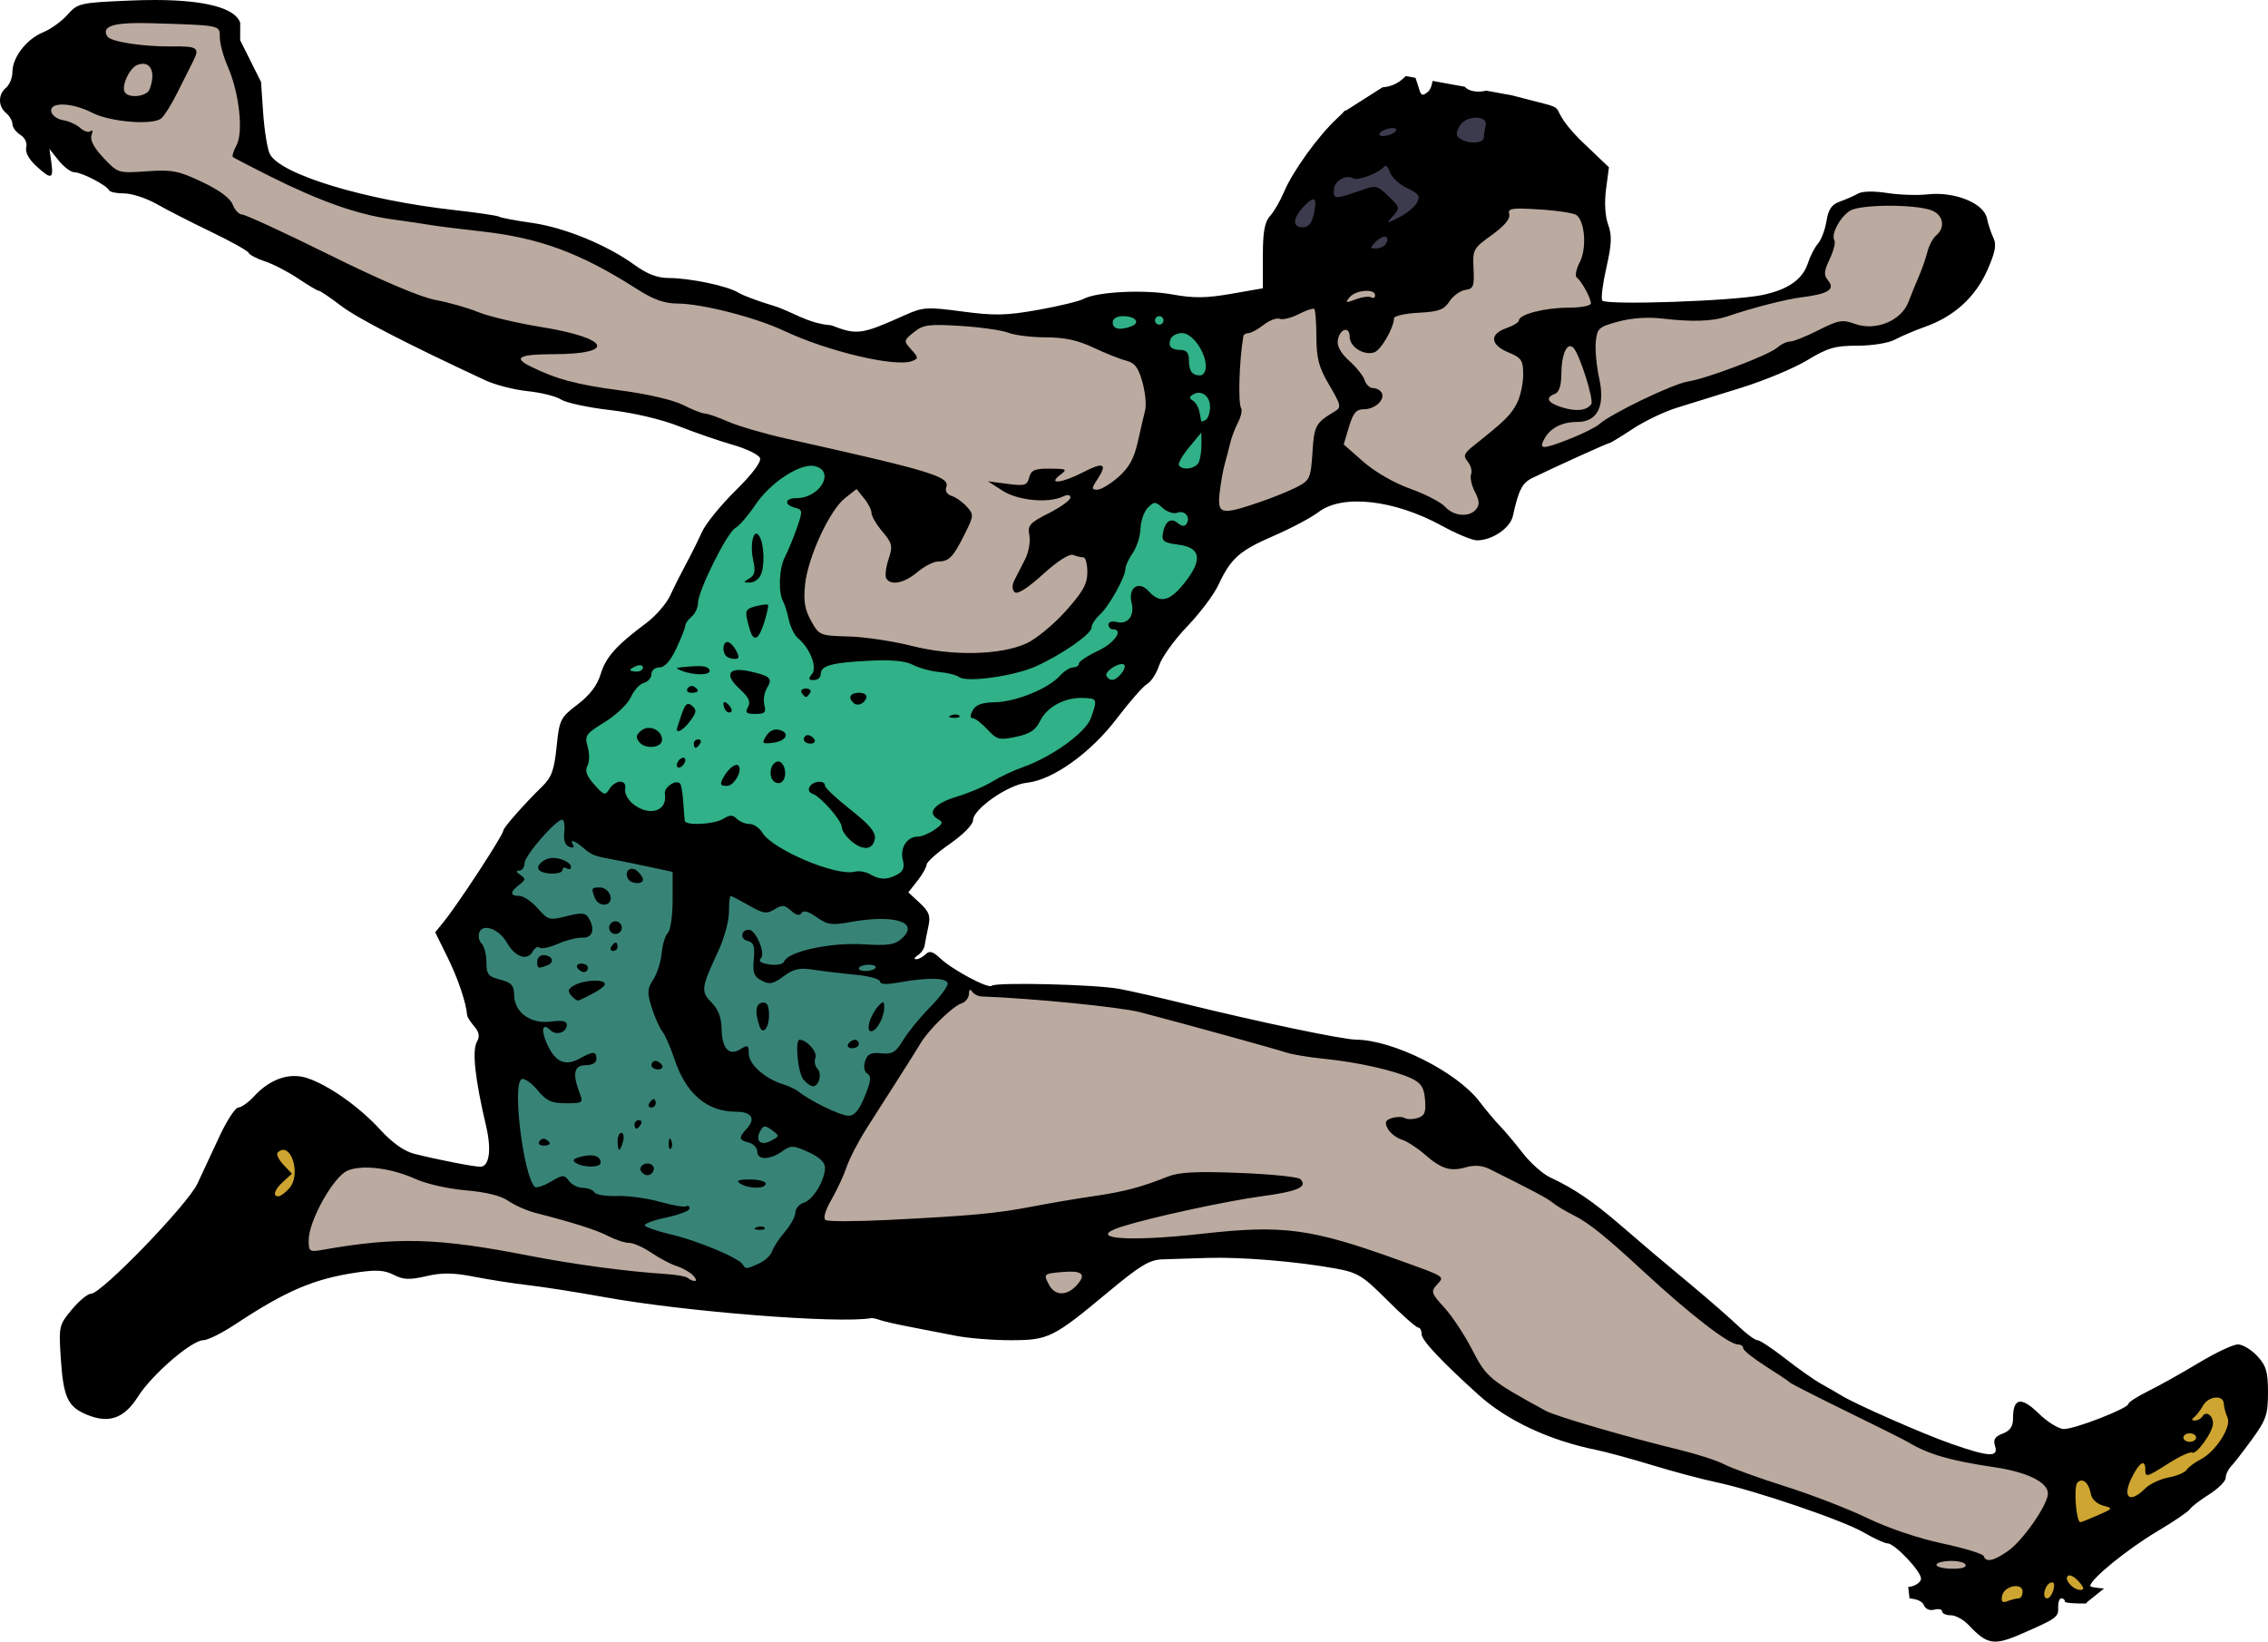
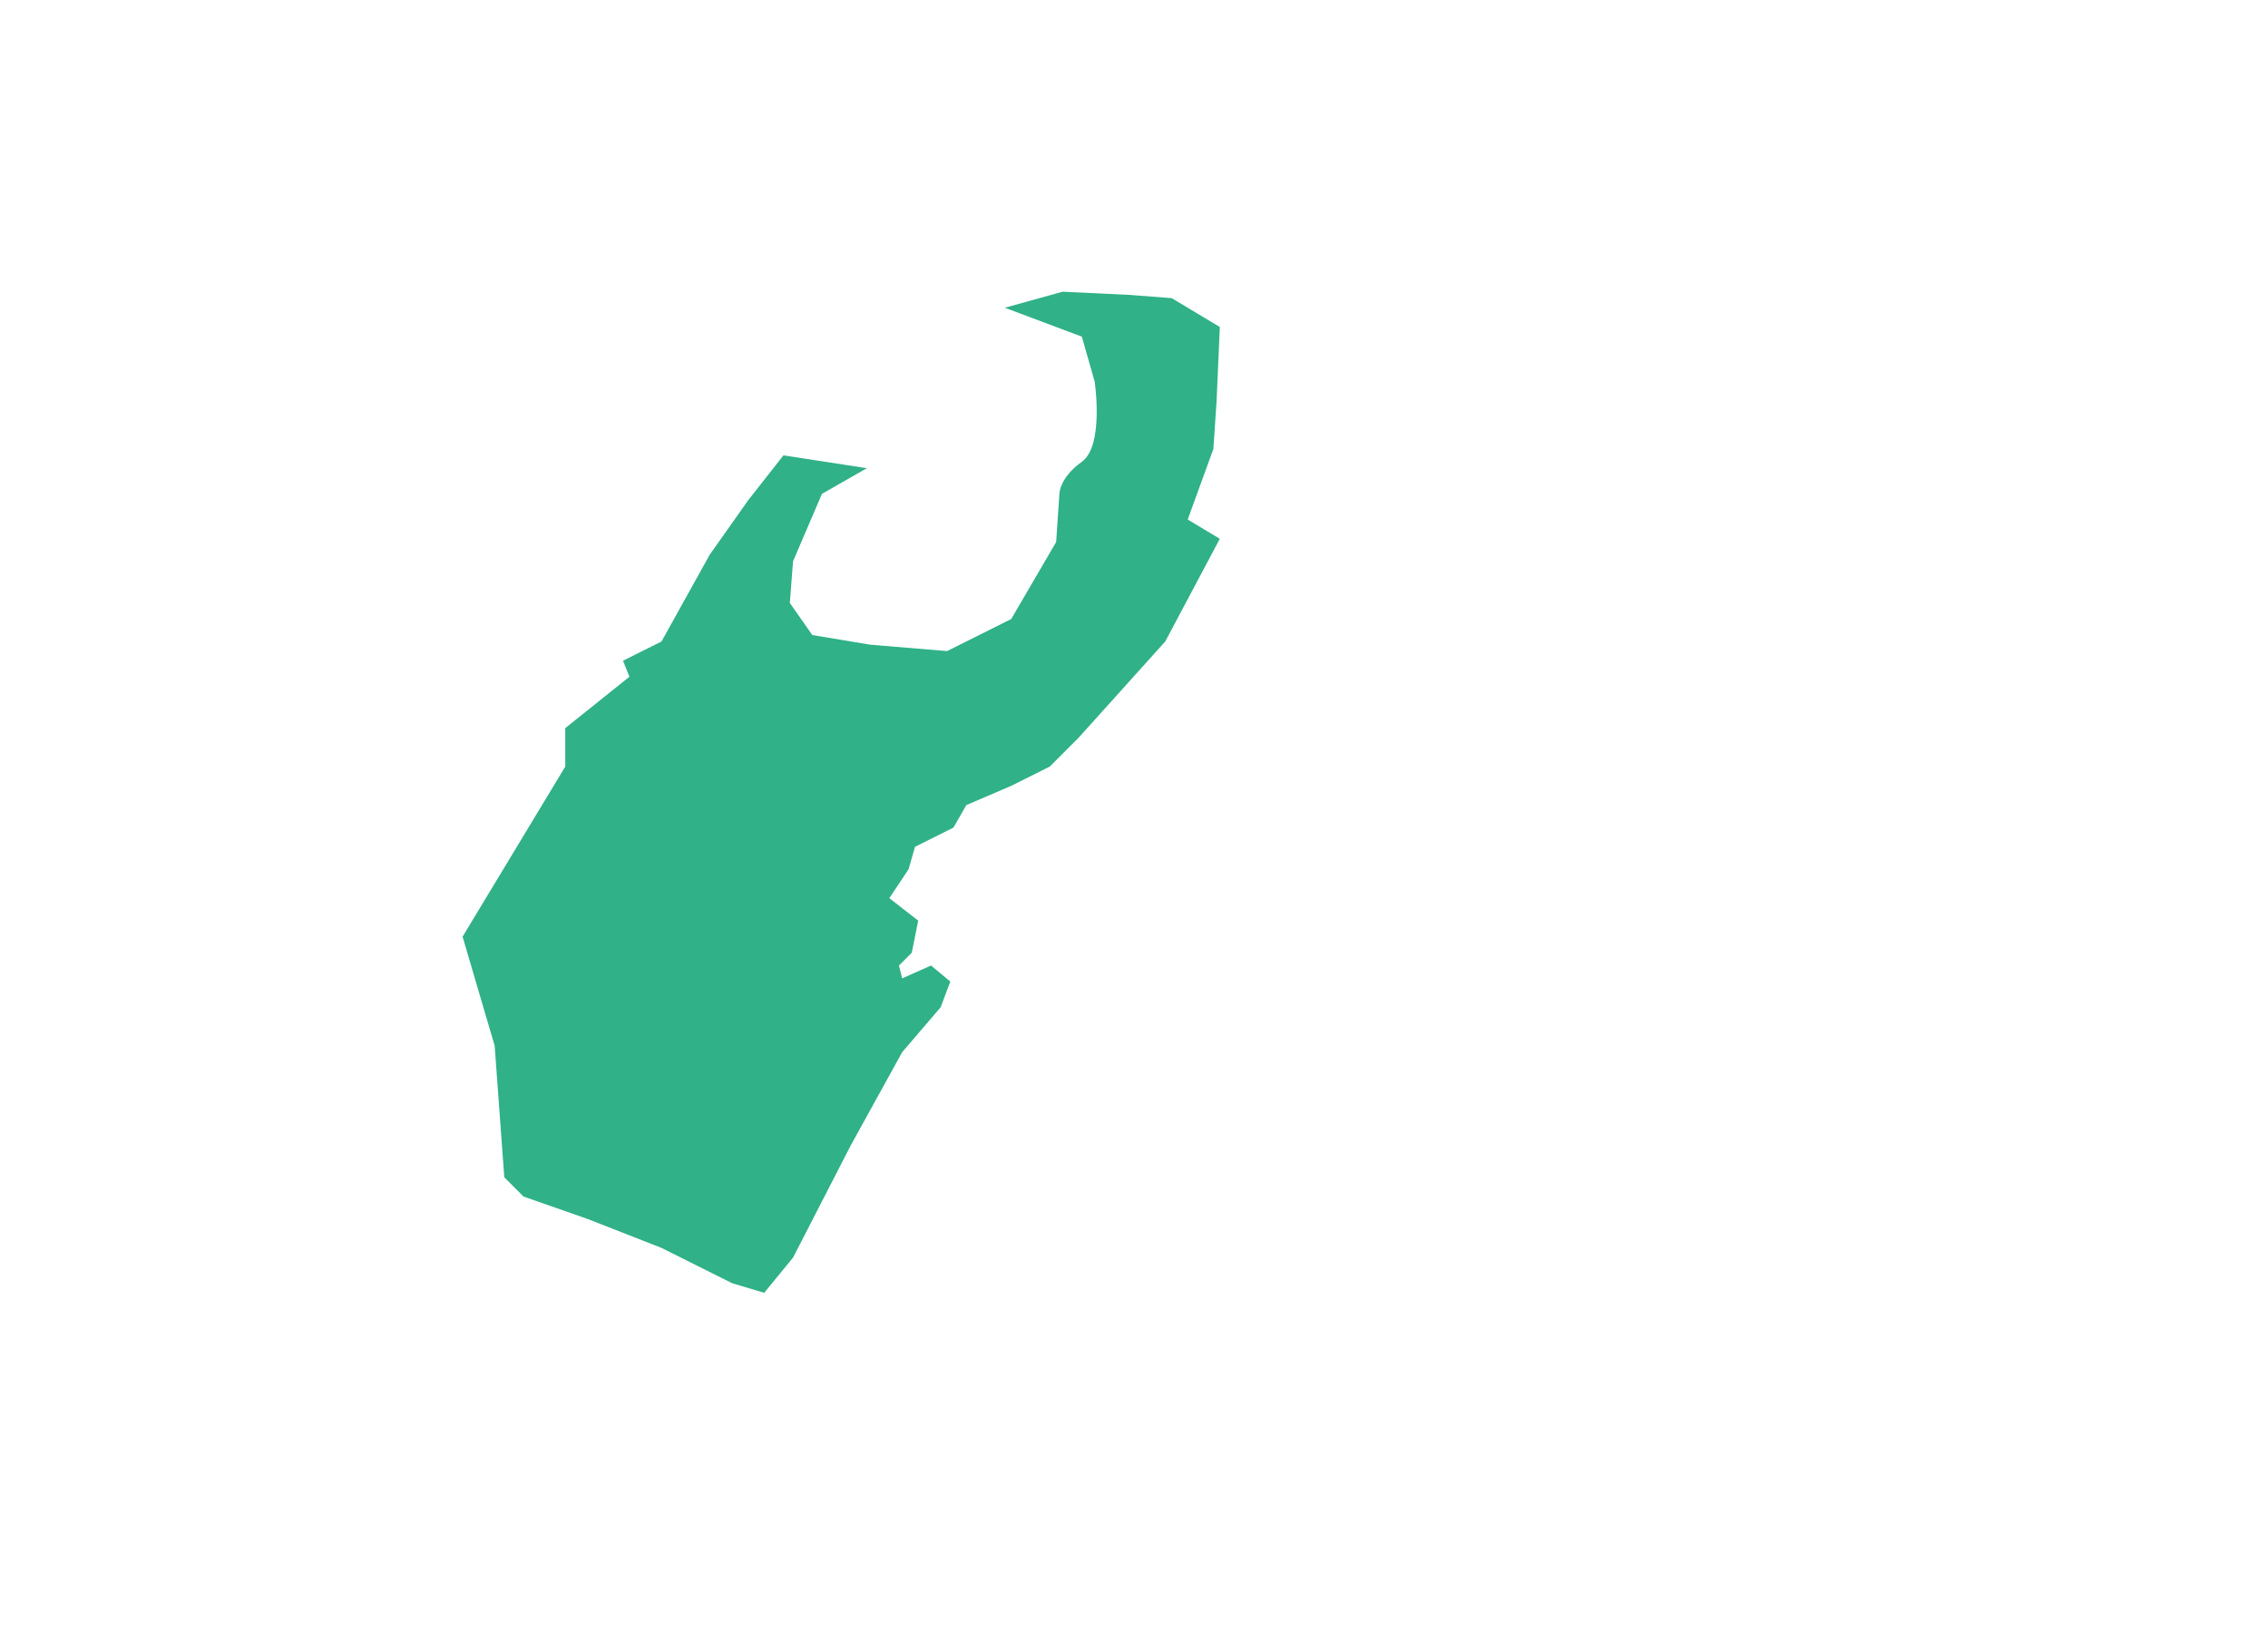
<svg xmlns="http://www.w3.org/2000/svg" xmlns:ns1="http://www.inkscape.org/namespaces/inkscape" xmlns:ns2="http://sodipodi.sourceforge.net/DTD/sodipodi-0.dtd" width="141.801mm" height="102.643mm" viewBox="0 0 141.801 102.643" version="1.1" id="svg5" xml:space="preserve" ns1:version="1.2.2 (b0a8486, 2022-12-01)" ns2:docname="manjumping1917.svg">
  <ns2:namedview id="namedview7" pagecolor="#ffffff" bordercolor="#000000" borderopacity="0.25" ns1:showpageshadow="2" ns1:pageopacity="0.0" ns1:pagecheckerboard="0" ns1:deskcolor="#d1d1d1" ns1:document-units="mm" showgrid="false" ns1:zoom="1.3188544" ns1:cx="263.10714" ns1:cy="294.57384" ns1:window-width="1390" ns1:window-height="1099" ns1:window-x="203" ns1:window-y="25" ns1:window-maximized="0" ns1:current-layer="layer1" />
  <defs id="defs2" />
  <g ns1:label="Layer 1" ns1:groupmode="layer" id="layer1" transform="translate(-12.206,-159.909)">
    <g id="g14134">
-       <path style="fill:#bbaa9f;fill-opacity:1;stroke-width:0.423;stroke-linecap:round;stroke-linejoin:round" d="m 21.466,160.292 -4.414,0.602 -3.009,5.417 1.003,1.404 1.806,1.605 2.006,1.806 4.614,1.003 10.031,5.617 8.225,4.614 5.216,1.605 9.028,2.407 5.818,1.806 -4.213,4.614 -3.41,6.219 -4.213,2.809 v 1.806 l -1.806,2.207 -1.003,4.012 -3.611,3.812 -2.809,4.414 2.006,6.821 1.003,4.213 v 4.815 l -2.006,-0.401 -8.827,-1.806 -2.809,6.42 0.401,1.605 4.414,-1.204 h 6.42 l 14.444,2.207 15.849,0.602 4.815,1.204 1.806,-1.204 2.407,-1.003 2.809,-2.207 h 9.83 l 4.213,0.802 2.608,1.204 1.204,2.608 5.015,5.015 6.821,2.207 8.426,2.407 6.821,2.608 4.213,2.006 1.605,1.806 1.204,0.602 3.009,-1.806 2.407,-3.009 0.401,-3.009 -4.414,-0.401 -3.41,-0.802 -7.623,-3.611 -5.818,-4.213 -7.222,-6.219 -4.414,-2.809 -2.809,-2.407 -5.417,-4.815 -14.846,-3.41 -10.231,-1.003 -1.204,0.201 -2.407,-1.605 -3.009,0.401 -1.404,-5.818 12.839,-12.839 10.432,-9.228 7.824,-3.21 2.207,1.404 4.012,1.605 0.602,0.201 2.006,-3.812 3.009,-1.003 5.015,-2.207 4.815,-2.207 8.225,-3.009 2.809,-0.201 3.41,-3.009 0.401,-5.015 -3.21,-0.201 -3.21,0.201 -1.404,1.003 -1.003,4.213 -4.614,1.204 -5.818,0.602 h -2.809 l -1.003,-2.006 v -5.216 l -1.404,-0.802 -6.018,1.404 -3.41,5.617 -1.204,-1.404 -5.216,0.201 -1.204,1.204 -4.213,1.003 c 0,0 -4.614,-1.003 -5.417,-0.802 -0.802,0.201 -2.809,0.401 -2.809,0.401 l -2.809,1.204 -3.812,-0.401 -3.009,-0.401 -3.21,1.003 -2.207,1.003 -4.213,-1.806 -5.216,-1.404 h -1.806 l -1.404,-0.401 -2.809,-2.207 -2.407,-1.003 -3.611,-0.602 -5.015,-0.802 -5.216,-1.003 -3.41,-1.404 -1.806,-1.204 -1.003,-3.21 -0.201,-2.006 -1.806,-3.611 -2.207,-0.401 z" id="path9063" />
-       <path style="fill:#30b187;fill-opacity:1;stroke-width:0.423;stroke-linecap:round;stroke-linejoin:round" d="m 88.472,180.354 -0.201,4.614 -0.201,3.009 -1.605,4.414 2.006,1.204 -3.41,6.42 -5.417,6.018 -1.806,1.806 -2.407,1.204 -2.809,1.204 -0.802,1.404 -2.407,1.204 -0.401,1.404 -1.204,1.806 1.806,1.404 -0.401,2.006 -0.802,0.802 0.201,0.802 1.806,-0.802 1.204,1.003 -0.602,1.605 -2.407,2.809 -3.21,5.818 -3.611,7.022 -1.806,2.207 -2.006,-0.602 -4.414,-2.207 -4.614,-1.806 -4.012,-1.404 -1.204,-1.204 -0.602,-8.225 -1.003,-3.41 -1.003,-3.41 6.42,-10.633 v -2.407 l 4.012,-3.21 -0.401,-1.003 2.407,-1.204 3.009,-5.417 2.407,-3.41 2.207,-2.809 5.216,0.802 -2.809,1.605 -1.806,4.213 -0.201,2.608 1.404,2.006 c 0,0 0.401,1.404 1.404,1.003 1.003,-0.401 2.608,0 2.608,0 l 3.611,0.602 4.815,0.401 4.012,-2.006 2.809,-4.815 0.201,-3.009 c 0,0 0,-1.003 1.404,-2.006 1.404,-1.003 0.802,-5.015 0.802,-5.015 l -0.802,-2.809 -4.815,-1.806 3.611,-1.003 4.213,0.201 2.608,0.201 z" id="path10478" />
-       <path style="fill:#378477;fill-opacity:1;stroke-width:0.423;stroke-linecap:round;stroke-linejoin:round" d="m 46.744,209.844 -6.018,8.225 1.806,4.012 0.802,5.818 0.401,6.42 7.623,2.407 7.824,4.012 2.006,-0.602 2.809,-5.015 c 0,0 1.204,-4.614 2.207,-5.216 1.003,-0.602 3.611,-5.015 3.611,-5.015 l 2.608,-3.41 -1.806,-1.204 -1.806,0.802 -1.003,-1.003 1.404,-0.401 0.401,-2.407 -1.003,-1.003 -7.423,-0.602 -5.015,-2.207 -6.62,-1.605 -1.404,-1.404 -0.401,-0.602 z" id="path11020" />
-       <path style="fill:#cea530;fill-opacity:1;stroke-width:0.423;stroke-linecap:round;stroke-linejoin:round" d="m 29.892,229.705 -4.614,7.824 4.012,1.204 1.806,-5.818 1.003,-2.407 z m 121.373,16.25 -5.617,3.009 -4.213,2.006 -1.204,5.417 -3.611,2.809 -2.207,0.401 3.21,1.806 2.608,-0.602 0.602,-1.605 1.204,0.602 0.802,-0.201 -0.401,-0.602 0.401,-1.806 6.821,-3.812 3.21,-4.012 -0.602,-1.806 z" id="path11400" />
-       <path style="fill:#3b3b4d;fill-opacity:1;stroke-width:0.423;stroke-linecap:round;stroke-linejoin:round" d="m 108.533,167.916 -2.608,-1.605 -3.21,-0.201 -1.806,2.006 -1.204,-1.204 -3.009,2.006 -3.21,3.21 -0.602,2.006 1.404,3.21 6.821,-1.003 c 0,0 3.21,-5.216 4.012,-5.417 0.802,-0.201 5.015,-0.802 5.015,-0.802 z" id="path12398" />
-       <path id="path304" style="fill:#000000;stroke-width:0.265" d="m 21.931,159.909 c -0.488,-0.001 -1.007,0.01 -1.555,0.033 -3.194,0.136 -3.302,0.161 -3.949,0.889 -0.366,0.412 -1.055,0.907 -1.532,1.101 -1.029,0.418 -1.912,1.561 -1.912,2.474 0,0.36 -0.179,0.803 -0.397,0.984 -0.508,0.422 -0.508,1.166 0,1.587 0.218,0.181 0.397,0.492 0.397,0.691 0,0.199 0.223,0.501 0.494,0.671 0.29,0.181 0.442,0.504 0.369,0.783 -0.076,0.291 0.157,0.736 0.604,1.149 0.951,0.882 1.113,0.851 0.968,-0.186 l -0.12,-0.86 0.582,0.728 c 0.32,0.4 0.764,0.728 0.985,0.728 0.452,0 2.024,0.818 2.16,1.124 0.049,0.109 0.477,0.198 0.951,0.198 0.474,0 1.387,0.299 2.028,0.664 0.641,0.365 2.178,1.151 3.415,1.745 1.237,0.595 2.286,1.182 2.332,1.305 0.046,0.123 0.507,0.364 1.026,0.535 0.518,0.171 1.451,0.654 2.072,1.073 0.621,0.419 1.2,0.762 1.287,0.762 0.087,0 0.705,0.417 1.373,0.928 1.032,0.788 4.09,2.368 9.043,4.673 0.619,0.288 1.81,0.593 2.646,0.678 0.836,0.085 1.777,0.32 2.091,0.524 0.314,0.204 1.683,0.498 3.043,0.655 1.473,0.17 3.22,0.58 4.324,1.015 1.019,0.402 2.543,0.926 3.386,1.167 0.844,0.24 1.6,0.61 1.681,0.821 0.092,0.239 -0.485,1.006 -1.534,2.04 -0.925,0.911 -1.868,2.072 -2.095,2.582 -0.228,0.509 -0.671,1.402 -0.986,1.984 -0.315,0.582 -0.764,1.475 -0.998,1.984 -0.234,0.509 -0.905,1.283 -1.49,1.72 -1.883,1.405 -2.539,2.138 -2.859,3.197 -0.212,0.704 -0.675,1.314 -1.443,1.9 -1.082,0.826 -1.137,0.939 -1.312,2.646 -0.148,1.451 -0.315,1.912 -0.896,2.477 -1.107,1.077 -2.434,2.581 -2.434,2.759 0,0.271 -2.782,4.533 -3.713,5.688 l -0.545,0.675 0.775,1.574 c 0.653,1.326 1.157,2.818 1.22,3.616 0.008,0.104 0.207,0.415 0.443,0.69 0.312,0.364 0.358,0.627 0.168,0.966 -0.312,0.557 -0.119,2.317 0.579,5.289 0.346,1.472 0.193,2.522 -0.366,2.522 -0.427,0 -2.739,-0.454 -4.15,-0.814 -0.617,-0.158 -1.368,-0.693 -2.107,-1.502 -1.31,-1.433 -3.221,-2.783 -4.567,-3.227 -1.105,-0.365 -2.321,0.053 -3.326,1.144 -0.353,0.383 -0.793,0.696 -0.979,0.696 -0.185,0 -0.712,0.804 -1.171,1.786 -0.459,0.982 -1.083,2.322 -1.388,2.977 -0.603,1.297 -5.998,6.879 -6.648,6.879 -0.209,0 -0.751,0.446 -1.204,0.992 -0.802,0.965 -0.82,1.049 -0.69,3.041 0.159,2.436 0.432,3.033 1.614,3.526 1.392,0.582 2.348,0.246 3.216,-1.129 0.866,-1.37 3.358,-3.521 4.08,-3.521 0.272,0 1.169,-0.446 1.995,-0.992 3.194,-2.111 4.916,-2.845 7.612,-3.245 1.203,-0.178 1.732,-0.144 2.3,0.149 0.598,0.31 0.982,0.325 2.033,0.083 0.992,-0.229 1.694,-0.221 2.992,0.035 0.933,0.184 2.469,0.423 3.415,0.532 0.946,0.109 3.089,0.446 4.763,0.749 5.033,0.911 14.635,1.666 16.647,1.309 0.085,-0.015 0.333,0.038 0.551,0.118 0.218,0.08 1.052,0.27 1.852,0.422 0.8,0.152 2.09,0.403 2.865,0.558 0.775,0.155 2.323,0.281 3.44,0.281 2.386,-0.001 2.656,-0.135 6.15,-3.043 1.971,-1.641 2.552,-1.988 3.365,-2.013 0.54,-0.017 1.815,-0.057 2.834,-0.089 2.067,-0.066 5.536,0.22 7.928,0.653 1.438,0.26 1.729,0.437 3.285,1.993 0.939,0.939 1.807,1.707 1.928,1.707 0.121,0 0.22,0.191 0.22,0.425 0,0.373 1.241,1.694 3.558,3.785 1.786,1.612 4.434,2.85 7.368,3.444 0.612,0.124 2.184,0.552 3.494,0.952 1.31,0.4 3.096,0.876 3.969,1.059 2.423,0.507 7.963,2.393 9.259,3.152 0.635,0.372 1.3,0.676 1.477,0.676 0.444,0 2.096,1.738 2.096,2.205 0,0.209 -0.306,0.437 -0.681,0.509 -0.046,0.009 -0.077,0.006 -0.118,0.012 l 0.08,0.719 c 0.39,0.021 0.803,0.169 0.896,0.412 0.096,0.251 0.358,0.367 0.653,0.289 0.271,-0.071 0.492,-0.021 0.492,0.111 0,0.132 0.244,0.24 0.542,0.24 0.298,0 0.804,0.279 1.124,0.621 1.14,1.216 1.575,1.289 3.271,0.55 2.235,-0.974 2.341,-1.051 2.318,-1.669 -0.012,-0.308 0.078,-0.561 0.198,-0.561 0.121,0 0.219,0.089 0.219,0.198 -2.7e-4,0.089 0.565,0.135 1.325,0.124 l 0.077,-0.097 1.047,-0.838 c -0.514,-0.044 -0.862,-0.097 -0.862,-0.156 0,-0.421 2.319,-2.309 4.23,-3.444 1.006,-0.598 1.905,-1.209 1.997,-1.358 0.092,-0.149 0.634,-0.566 1.204,-0.926 0.57,-0.36 1.036,-0.822 1.036,-1.028 0,-0.206 0.152,-0.532 0.336,-0.725 0.185,-0.192 0.78,-0.961 1.323,-1.708 0.873,-1.202 0.987,-1.537 0.987,-2.913 0,-1.298 -0.11,-1.675 -0.672,-2.28 -0.37,-0.399 -0.914,-0.725 -1.209,-0.725 -0.295,0 -1.392,0.516 -2.437,1.146 -1.045,0.63 -2.466,1.425 -3.157,1.766 -0.691,0.341 -1.257,0.707 -1.257,0.811 0,0.271 -3.331,1.568 -4.026,1.568 -0.32,0 -1.033,-0.441 -1.584,-0.979 -1.097,-1.071 -1.599,-0.972 -1.599,0.317 0,0.499 -0.185,0.771 -0.646,0.946 -0.489,0.186 -0.605,0.375 -0.478,0.775 0.229,0.722 -0.365,0.693 -2.727,-0.132 -1.782,-0.623 -6.059,-2.506 -6.931,-3.053 -0.218,-0.137 -0.754,-0.446 -1.191,-0.687 -0.437,-0.241 -1.456,-0.957 -2.265,-1.591 -0.809,-0.634 -1.595,-1.153 -1.746,-1.153 -0.151,0 -0.679,-0.389 -1.174,-0.865 -0.495,-0.476 -1.794,-1.61 -2.885,-2.521 -2.565,-2.141 -2.487,-2.075 -4.498,-3.806 -1.745,-1.502 -2.903,-2.288 -4.402,-2.986 -0.457,-0.213 -1.227,-0.897 -1.71,-1.52 -0.484,-0.623 -1.122,-1.382 -1.418,-1.686 -0.296,-0.304 -0.879,-0.998 -1.295,-1.543 -1.413,-1.851 -5.383,-3.839 -7.711,-3.862 -0.847,-0.008 -6.15,-1.12 -10.716,-2.246 -1.528,-0.377 -3.363,-0.795 -4.078,-0.928 -1.491,-0.279 -7.746,-0.431 -7.983,-0.195 -0.205,0.205 -2.443,-0.987 -3.218,-1.715 -0.465,-0.437 -0.675,-0.495 -0.917,-0.253 -0.173,0.173 -0.439,0.312 -0.592,0.31 -0.153,-0.002 -0.108,-0.112 0.1,-0.243 0.208,-0.132 0.404,-0.413 0.435,-0.625 0.031,-0.212 0.136,-0.746 0.233,-1.187 0.145,-0.658 0.048,-0.92 -0.539,-1.464 l -0.715,-0.663 0.567,-0.721 c 0.312,-0.396 0.572,-0.854 0.577,-1.016 0.005,-0.162 0.66,-0.746 1.455,-1.298 0.829,-0.576 1.445,-1.203 1.445,-1.472 0,-0.695 2.192,-2.225 3.36,-2.345 1.62,-0.166 3.993,-1.86 5.636,-4.024 0.8,-1.054 1.655,-2.026 1.899,-2.161 0.244,-0.134 0.58,-0.659 0.747,-1.165 0.167,-0.506 0.953,-1.596 1.746,-2.422 0.793,-0.825 1.669,-1.988 1.947,-2.583 0.782,-1.677 1.314,-2.152 3.451,-3.077 1.091,-0.472 2.362,-1.146 2.823,-1.498 1.487,-1.132 4.73,-0.77 7.703,0.861 0.915,0.501 1.902,0.912 2.196,0.912 0.951,0 2.079,-0.766 2.246,-1.526 0.355,-1.613 0.581,-2.06 1.192,-2.361 1.289,-0.634 4.739,-2.199 4.848,-2.199 0.062,0 0.713,-0.395 1.447,-0.879 0.734,-0.484 1.965,-1.076 2.735,-1.316 0.77,-0.24 2.59,-0.805 4.045,-1.257 1.455,-0.451 3.319,-1.228 4.141,-1.727 1.276,-0.774 1.735,-0.906 3.134,-0.906 0.921,0 1.946,-0.166 2.341,-0.379 0.386,-0.209 1.254,-0.577 1.928,-0.818 1.788,-0.639 3.114,-1.854 3.856,-3.531 0.489,-1.106 0.581,-1.586 0.381,-2.001 -0.144,-0.3 -0.331,-0.864 -0.415,-1.252 -0.202,-0.936 -2.031,-1.669 -3.696,-1.481 -0.642,0.072 -1.785,0.034 -2.54,-0.085 -0.817,-0.129 -1.551,-0.115 -1.812,0.035 -0.242,0.139 -0.75,0.362 -1.129,0.496 -0.524,0.185 -0.728,0.479 -0.849,1.224 -0.087,0.539 -0.327,1.174 -0.533,1.41 -0.206,0.237 -0.486,0.78 -0.623,1.208 -0.33,1.029 -1.247,1.672 -2.862,2.007 -1.831,0.38 -9.811,0.651 -10.004,0.34 -0.084,-0.136 0.034,-1.068 0.263,-2.071 0.332,-1.457 0.354,-1.994 0.106,-2.679 -0.19,-0.526 -0.24,-1.38 -0.129,-2.216 l 0.18,-1.36 -1.823,-1.74 c -2.541,-2.578 0.142,-1.605 -4.264,-2.765 l -1.579,-0.287 c -0.534,0.119 -1.051,0.054 -1.32,-0.215 -0.008,-0.008 -0.011,-0.02 -0.019,-0.028 l -2.02,-0.367 c -0.062,0.356 -0.155,0.567 -0.291,0.68 -0.319,0.265 -0.419,0.246 -0.529,-0.1 -0.109,-0.342 -0.185,-0.593 -0.25,-0.774 l -0.602,-0.11 c -0.057,0.053 -0.094,0.084 -0.167,0.152 -0.368,0.346 -0.864,0.531 -1.289,0.549 l -2.261,1.439 -0.101,0.027 c -0.112,0.123 -0.262,0.275 -0.492,0.489 -1.178,1.097 -2.772,3.309 -3.309,4.593 -0.228,0.546 -0.619,1.219 -0.868,1.496 -0.344,0.382 -0.453,0.989 -0.453,2.514 v 2.01 l -1.984,0.346 c -1.554,0.271 -2.349,0.28 -3.667,0.04 -1.773,-0.322 -4.716,-0.174 -5.562,0.279 -0.276,0.147 -1.556,0.456 -2.845,0.686 -1.978,0.353 -2.717,0.369 -4.726,0.101 -2.21,-0.294 -2.467,-0.279 -3.572,0.217 -2.758,1.237 -2.996,1.27 -4.632,0.644 -1.485,-0.11 -2.457,-0.874 -3.636,-1.229 -0.91,-0.27 -1.892,-0.638 -2.183,-0.818 -0.672,-0.415 -3.028,-0.908 -4.339,-0.908 -0.705,0 -1.345,-0.245 -2.138,-0.82 -1.733,-1.255 -4.383,-2.34 -6.425,-2.629 -1.014,-0.144 -1.934,-0.317 -2.044,-0.386 -0.11,-0.068 -1.37,-0.255 -2.799,-0.414 -5.576,-0.622 -10.846,-2.219 -11.528,-3.493 -0.155,-0.29 -0.347,-1.468 -0.426,-2.618 l -0.13,-1.9 -1.304,-2.608 V 161.339 c -0.294,-0.919 -2.166,-1.423 -5.296,-1.43 z m -1.095,1.439 c 0.241,-0.001 0.504,0.002 0.791,0.011 4.431,0.133 4.322,0.111 4.322,0.888 0,0.382 0.228,1.215 0.507,1.852 0.705,1.611 0.977,4.068 0.541,4.883 -0.188,0.352 -0.293,0.685 -0.232,0.742 0.061,0.056 1.091,0.592 2.288,1.191 3.129,1.566 5.493,2.403 7.612,2.698 1.019,0.142 2.15,0.309 2.514,0.373 0.364,0.063 1.772,0.239 3.128,0.39 3.639,0.405 6.206,1.356 9.7,3.591 1.06,0.678 1.73,0.918 2.571,0.921 1.501,0.005 4.883,0.871 6.626,1.695 2.743,1.297 6.984,2.301 8.029,1.9 0.408,-0.157 0.404,-0.215 -0.052,-0.719 -0.488,-0.54 -0.486,-0.558 0.162,-1.083 0.582,-0.471 0.923,-0.518 2.908,-0.395 1.237,0.076 2.584,0.268 2.994,0.427 0.41,0.159 1.469,0.288 2.355,0.288 1.156,0 1.994,0.181 2.968,0.642 0.746,0.353 1.668,0.72 2.047,0.815 0.537,0.135 0.763,0.432 1.016,1.335 0.179,0.639 0.256,1.433 0.173,1.764 -0.084,0.332 -0.293,1.23 -0.465,1.996 -0.231,1.028 -0.548,1.6 -1.212,2.183 -0.495,0.434 -1.087,0.79 -1.317,0.79 -0.373,0 -0.37,-0.073 0.03,-0.684 0.62,-0.947 0.352,-1.066 -0.913,-0.407 -1.297,0.676 -2.26,0.791 -1.443,0.173 0.477,-0.361 0.432,-0.389 -0.636,-0.397 -0.951,-0.007 -1.174,0.088 -1.296,0.551 -0.131,0.5 -0.277,0.542 -1.364,0.399 l -1.218,-0.161 0.923,0.593 c 0.956,0.614 2.857,0.796 3.773,0.36 0.292,-0.139 0.463,-0.113 0.463,0.069 0,0.159 -0.608,0.596 -1.35,0.973 -1.209,0.613 -1.336,0.758 -1.214,1.393 0.075,0.39 -0.049,1.067 -0.275,1.503 -0.226,0.437 -0.523,1.016 -0.659,1.288 -0.157,0.312 -0.154,0.589 0.009,0.751 0.167,0.167 0.789,-0.224 1.765,-1.108 0.93,-0.842 1.66,-1.308 1.903,-1.214 0.217,0.083 0.504,0.151 0.637,0.151 0.134,0 0.243,0.416 0.243,0.923 0,0.739 -0.273,1.228 -1.366,2.447 -0.752,0.838 -1.853,1.743 -2.447,2.011 -1.636,0.737 -4.615,0.8 -7.166,0.152 -1.164,-0.296 -2.94,-0.561 -3.946,-0.589 -1.796,-0.049 -1.839,-0.067 -2.346,-0.974 -0.396,-0.709 -0.483,-1.238 -0.376,-2.277 0.176,-1.703 1.532,-4.64 2.49,-5.394 l 0.728,-0.573 0.468,0.578 c 0.258,0.318 0.468,0.735 0.468,0.926 0,0.191 0.308,0.713 0.683,1.159 0.621,0.737 0.655,0.896 0.378,1.735 -0.168,0.508 -0.23,1.045 -0.138,1.193 0.287,0.465 1.122,0.296 1.939,-0.392 0.432,-0.364 1.007,-0.664 1.277,-0.666 0.708,-0.006 0.945,-0.242 1.654,-1.653 0.609,-1.211 0.615,-1.28 0.163,-1.779 -0.259,-0.286 -0.686,-0.588 -0.951,-0.672 -0.279,-0.088 -0.42,-0.31 -0.336,-0.528 0.258,-0.673 -0.834,-1.007 -9.961,-3.045 -1.382,-0.309 -3.035,-0.79 -3.672,-1.07 -0.637,-0.28 -1.296,-0.509 -1.465,-0.509 -0.169,0 -0.779,-0.24 -1.355,-0.534 -0.618,-0.315 -2.246,-0.691 -3.971,-0.917 -2.677,-0.351 -3.988,-0.705 -5.611,-1.516 -1.054,-0.527 -0.642,-0.737 1.455,-0.741 3.99,-0.008 3.566,-0.996 -0.728,-1.697 -1.528,-0.249 -3.314,-0.672 -3.969,-0.94 -0.655,-0.268 -1.853,-0.608 -2.664,-0.757 -0.925,-0.17 -3.377,-1.213 -6.588,-2.802 -2.813,-1.392 -5.278,-2.531 -5.478,-2.531 -0.2,0 -0.471,-0.281 -0.602,-0.624 -0.154,-0.404 -0.827,-0.904 -1.912,-1.417 -1.484,-0.703 -1.878,-0.779 -3.466,-0.668 -1.781,0.125 -1.797,0.12 -2.701,-0.839 -0.605,-0.642 -0.855,-1.117 -0.746,-1.42 0.09,-0.251 0.065,-0.366 -0.055,-0.257 -0.121,0.109 -0.414,0.023 -0.652,-0.192 -0.238,-0.215 -0.723,-0.435 -1.08,-0.489 -0.356,-0.054 -0.686,-0.296 -0.733,-0.536 -0.121,-0.62 1.286,-0.578 2.569,0.077 1.134,0.579 3.784,0.79 4.314,0.344 0.19,-0.16 0.632,-0.864 0.981,-1.566 0.35,-0.702 0.798,-1.595 0.996,-1.985 0.442,-0.87 0.305,-0.964 -1.368,-0.944 -1.748,0.021 -3.784,-0.297 -3.985,-0.623 -0.351,-0.568 0.228,-0.829 1.915,-0.84 z m 0.241,2.552 c 0.611,-0.053 0.848,0.636 0.478,1.6 -0.172,0.449 -1.298,0.577 -1.546,0.176 -0.232,-0.376 0.292,-1.518 0.783,-1.707 0.102,-0.039 0.197,-0.062 0.284,-0.069 z m 83.402,3.365 c 0.383,-0.004 0.698,0.163 0.612,0.505 -0.055,0.218 -0.104,0.546 -0.11,0.728 -0.012,0.376 -0.933,0.436 -1.471,0.096 -0.283,-0.179 -0.293,-0.348 -0.049,-0.806 0.184,-0.343 0.634,-0.519 1.017,-0.523 z m -5.3,0.656 c 0.19,-0.018 0.323,0.021 0.323,0.107 0,0.115 -0.238,0.271 -0.529,0.347 -0.291,0.076 -0.529,0.045 -0.529,-0.07 0,-0.115 0.238,-0.271 0.529,-0.347 0.073,-0.019 0.142,-0.031 0.206,-0.037 z m -0.352,2.352 c 0.089,0.003 0.197,0.148 0.273,0.387 0.101,0.319 0.584,0.771 1.074,1.004 0.74,0.353 0.846,0.506 0.631,0.908 -0.142,0.266 -0.642,0.68 -1.111,0.92 -0.84,0.43 -0.845,0.428 -0.391,-0.082 0.442,-0.497 0.43,-0.547 -0.284,-1.231 -0.734,-0.703 -0.762,-0.708 -1.884,-0.312 -1.465,0.517 -1.576,0.507 -1.528,-0.128 0.041,-0.541 0.784,-0.95 1.228,-0.675 0.272,0.168 1.643,-0.365 1.912,-0.743 0.023,-0.033 0.051,-0.048 0.081,-0.047 z m -4.555,2.105 c 0.202,-0.043 0.222,0.263 0.075,0.929 -0.124,0.563 -0.334,0.813 -0.686,0.813 -0.666,0 -0.646,-0.546 0.048,-1.29 0.256,-0.274 0.442,-0.426 0.563,-0.452 z m 36.005,0.395 c 1.063,-0.004 2.175,0.09 2.693,0.287 0.734,0.279 0.883,1.077 0.293,1.567 -0.204,0.169 -0.452,0.631 -0.55,1.025 -0.098,0.394 -0.334,1.074 -0.524,1.51 -0.19,0.437 -0.489,1.172 -0.665,1.635 -0.444,1.166 -2.054,1.828 -3.328,1.367 -0.797,-0.288 -1.035,-0.248 -2.294,0.389 -0.772,0.391 -1.572,0.711 -1.777,0.711 -0.205,0 -0.56,0.167 -0.79,0.371 -0.537,0.476 -4.363,1.931 -5.607,2.131 -0.954,0.154 -4.776,1.994 -5.527,2.66 -0.218,0.194 -1.026,0.6 -1.796,0.903 v -5.2e-4 c -1.764,0.694 -2.006,0.698 -1.647,0.027 0.367,-0.685 1.105,-1.065 2.072,-1.065 1.25,0 1.747,-0.993 1.362,-2.726 -0.168,-0.756 -0.264,-1.784 -0.214,-2.285 0.084,-0.847 0.183,-0.935 1.413,-1.266 0.836,-0.225 1.858,-0.293 2.778,-0.184 1.792,0.212 3.101,0.172 3.969,-0.12 1.737,-0.584 3.683,-1.083 4.763,-1.22 1.614,-0.205 2.06,-0.493 1.606,-1.04 -0.286,-0.344 -0.269,-0.575 0.097,-1.346 0.243,-0.512 0.375,-1.04 0.292,-1.173 -0.226,-0.366 0.352,-1.456 0.982,-1.849 0.321,-0.2 1.334,-0.304 2.397,-0.309 z m -22.865,0.18 c 0.269,0.006 0.615,0.024 1.057,0.051 1.108,0.068 2.148,0.229 2.311,0.359 0.527,0.419 0.639,2.087 0.196,2.943 -0.226,0.437 -0.31,0.868 -0.188,0.958 0.303,0.221 0.885,1.284 0.885,1.615 0,0.148 -0.635,0.268 -1.415,0.268 -1.458,0 -3.083,0.418 -3.083,0.794 0,0.117 -0.357,0.337 -0.794,0.489 -1.063,0.37 -1.004,1.037 0.132,1.512 0.83,0.347 0.926,0.492 0.926,1.401 0,0.558 -0.177,1.36 -0.393,1.782 -0.372,0.725 -0.761,1.108 -2.641,2.599 -0.675,0.536 -0.736,0.682 -0.434,1.046 0.193,0.233 0.288,0.589 0.211,0.791 -0.077,0.202 0.029,0.696 0.238,1.097 0.285,0.55 0.305,0.819 0.079,1.091 -0.432,0.521 -1.401,0.444 -1.943,-0.155 -0.257,-0.284 -1.234,-0.79 -2.172,-1.124 -1.003,-0.358 -2.212,-1.054 -2.936,-1.69 l -1.231,-1.082 0.33,-1.101 c 0.265,-0.884 0.452,-1.101 0.948,-1.101 0.696,0 1.347,-0.627 1.087,-1.047 -0.094,-0.152 -0.334,-0.276 -0.534,-0.276 -0.2,0 -0.434,-0.221 -0.519,-0.49 -0.086,-0.27 -0.518,-0.813 -0.96,-1.207 -0.515,-0.459 -0.775,-0.918 -0.722,-1.275 0.109,-0.74 0.744,-0.939 0.744,-0.234 0,0.629 0.873,1.184 1.532,0.975 0.418,-0.133 1.224,-1.52 1.24,-2.134 0.004,-0.146 0.692,-0.3 1.531,-0.344 1.267,-0.066 1.594,-0.186 1.938,-0.712 0.228,-0.348 0.673,-0.67 0.99,-0.715 0.508,-0.072 0.568,-0.227 0.513,-1.324 -0.06,-1.198 -0.019,-1.274 1.14,-2.107 0.782,-0.562 1.164,-1.015 1.091,-1.295 -0.074,-0.283 0.039,-0.375 0.845,-0.358 z m -8.687,1.76 c 0.218,-0.032 0.322,0.134 0.128,0.448 h 5.16e-4 c -0.096,0.155 -0.371,0.282 -0.612,0.282 -0.404,0 -0.403,-0.035 0.009,-0.448 0.173,-0.173 0.344,-0.263 0.475,-0.282 z m -1.199,3.386 c 0.351,-0.028 0.654,0.056 0.654,0.27 0,0.154 -0.109,0.213 -0.242,0.131 -0.133,-0.082 -0.568,-0.026 -0.965,0.125 -0.635,0.242 -0.682,0.225 -0.387,-0.131 0.19,-0.229 0.589,-0.367 0.94,-0.395 z m -3.257,1.118 c 0.057,-0.008 0.096,-0.004 0.113,0.012 0.067,0.067 0.125,0.861 0.129,1.764 0.006,1.345 0.153,1.89 0.809,3.002 0.729,1.237 0.761,1.383 0.352,1.629 -1.222,0.735 -1.3,0.878 -1.408,2.574 -0.102,1.598 -0.162,1.734 -0.941,2.147 -0.458,0.242 -1.535,0.68 -2.395,0.972 -2.387,0.811 -2.616,0.756 -2.467,-0.594 0.069,-0.618 0.21,-1.422 0.315,-1.786 0.104,-0.364 0.257,-0.95 0.338,-1.303 0.082,-0.353 0.303,-0.939 0.492,-1.304 0.189,-0.364 0.278,-0.768 0.198,-0.898 -0.201,-0.325 -0.119,-2.984 0.139,-4.498 0.019,-0.109 0.164,-0.198 0.323,-0.198 0.159,0 0.583,-0.231 0.943,-0.514 0.36,-0.283 0.814,-0.453 1.01,-0.378 0.196,0.075 0.735,-0.06 1.198,-0.299 0.347,-0.18 0.678,-0.304 0.85,-0.327 z m -11.847,0.459 c 0.772,0 1.109,0.408 0.522,0.634 -0.708,0.272 -1.168,0.178 -1.168,-0.237 0,-0.244 0.248,-0.397 0.646,-0.397 z m 2.264,0 c 0.146,0 0.265,0.119 0.265,0.265 0,0.146 -0.119,0.265 -0.265,0.265 -0.146,0 -0.265,-0.119 -0.265,-0.265 0,-0.146 0.119,-0.265 0.265,-0.265 z m 1.427,1.058 c 0.641,0 1.484,1.188 1.484,2.091 0,0.305 -0.158,0.554 -0.352,0.554 -0.51,0 -0.706,-0.269 -0.706,-0.97 0,-0.422 -0.153,-0.618 -0.485,-0.618 -0.624,0 -0.838,-0.222 -0.659,-0.687 0.078,-0.204 0.402,-0.371 0.719,-0.371 z m 24.326,0.831 c 0.047,0.015 0.096,0.047 0.145,0.097 0.384,0.396 1.288,3.252 1.112,3.513 -0.273,0.404 -0.927,0.48 -1.808,0.21 -0.924,-0.283 -1.101,-0.607 -0.463,-0.852 0.263,-0.101 0.398,-0.521 0.401,-1.248 0.004,-1.096 0.281,-1.825 0.613,-1.72 z m -23.265,2.902 c 0.375,0.008 0.687,0.358 0.687,0.873 0,0.36 -0.119,0.728 -0.265,0.818 -0.146,0.09 -0.274,0.127 -0.285,0.082 -0.011,-0.045 -0.063,-0.308 -0.115,-0.584 -0.052,-0.276 -0.234,-0.589 -0.405,-0.695 -0.234,-0.144 -0.235,-0.238 -0.005,-0.38 0.13,-0.08 0.262,-0.116 0.387,-0.113 z m 0.144,2.485 0.007,0.706 c 0.004,0.388 -0.065,0.894 -0.153,1.124 -0.165,0.43 -1.033,0.578 -1.257,0.215 -0.069,-0.112 0.218,-0.618 0.639,-1.124 z m -24.333,2.078 c 0.063,0.003 0.123,0.011 0.179,0.025 1.28,0.321 0.308,1.998 -1.158,1.998 -0.733,0 -0.798,0.416 -0.094,0.6 0.479,0.125 0.486,0.197 0.122,1.253 -0.212,0.616 -0.555,1.446 -0.761,1.845 -0.365,0.706 -0.417,2.253 -0.094,2.784 0.089,0.146 0.242,0.644 0.341,1.106 0.099,0.463 0.359,0.99 0.578,1.171 0.754,0.626 1.222,1.823 0.876,2.24 -0.25,0.301 -0.226,0.378 0.116,0.378 0.236,0 0.429,-0.166 0.429,-0.368 0,-0.535 0.666,-0.722 2.997,-0.841 1.429,-0.073 2.29,0.008 2.779,0.26 0.39,0.202 1.125,0.402 1.633,0.446 0.509,0.043 1.07,0.186 1.249,0.318 0.472,0.348 3.392,-0.056 4.752,-0.657 1.618,-0.716 3.523,-2.036 3.523,-2.442 0,-0.185 0.233,-0.548 0.519,-0.807 0.576,-0.522 1.598,-2.356 1.598,-2.869 0,-0.181 0.205,-0.623 0.456,-0.982 0.251,-0.359 0.471,-1.046 0.487,-1.529 0.017,-0.482 0.224,-1.071 0.461,-1.307 0.398,-0.398 0.469,-0.396 0.93,0.021 0.275,0.248 0.683,0.381 0.907,0.295 0.464,-0.178 0.844,0.268 0.586,0.686 -0.117,0.189 -0.295,0.175 -0.556,-0.042 -0.441,-0.366 -0.804,-0.099 -0.935,0.69 -0.073,0.439 0.092,0.552 0.97,0.661 1.413,0.177 1.539,0.939 0.393,2.385 -0.929,1.172 -1.532,1.314 -2.245,0.526 -0.624,-0.69 -1.304,-0.222 -1.065,0.732 0.201,0.799 -0.246,1.372 -0.93,1.193 -0.287,-0.075 -0.519,-0.004 -0.519,0.16 0,0.162 0.119,0.296 0.265,0.296 0.714,0 0.128,0.856 -0.926,1.351 -0.655,0.308 -1.191,0.665 -1.191,0.795 0,0.13 -0.16,0.236 -0.356,0.236 -0.196,0 -0.576,0.243 -0.844,0.539 -0.719,0.794 -2.739,1.615 -4.039,1.64 -0.819,0.016 -1.211,0.158 -1.398,0.509 -0.172,0.321 -0.171,0.487 0.003,0.487 0.145,0 0.557,0.317 0.915,0.703 0.599,0.646 0.745,0.684 1.793,0.463 0.859,-0.181 1.228,-0.421 1.49,-0.969 0.425,-0.887 1.529,-1.495 2.656,-1.463 0.94,0.027 0.955,0.06 0.544,1.238 -0.321,0.92 -2.432,2.446 -4.293,3.103 -0.574,0.202 -1.433,0.609 -1.909,0.903 -0.476,0.294 -1.459,0.711 -2.184,0.927 -1.389,0.412 -1.899,1.009 -1.198,1.401 0.361,0.202 0.334,0.293 -0.202,0.668 -0.341,0.239 -0.817,0.435 -1.058,0.435 -0.662,0 -1.112,0.701 -0.927,1.441 0.122,0.485 0.032,0.725 -0.35,0.929 -0.642,0.343 -1.075,0.338 -1.695,-0.022 -0.267,-0.155 -0.699,-0.226 -0.961,-0.158 -1.149,0.3 -5.131,-1.379 -5.767,-2.432 -0.183,-0.303 -0.546,-0.552 -0.807,-0.552 -0.261,0 -0.62,-0.146 -0.798,-0.324 -0.256,-0.256 -0.433,-0.256 -0.843,0 -0.565,0.353 -2.358,0.446 -2.411,0.126 -0.018,-0.109 -0.062,-0.649 -0.098,-1.2 -0.036,-0.551 -0.123,-1.06 -0.194,-1.131 -0.272,-0.272 -1.018,0.233 -0.95,0.643 0.179,1.09 -0.97,1.452 -1.998,0.629 -0.318,-0.255 -0.537,-0.671 -0.486,-0.926 0.056,-0.279 -0.067,-0.463 -0.31,-0.463 -0.222,0 -0.528,0.208 -0.68,0.463 -0.253,0.423 -0.334,0.399 -0.942,-0.283 -0.477,-0.535 -0.598,-0.865 -0.428,-1.168 0.131,-0.234 0.139,-0.762 0.018,-1.184 -0.204,-0.71 -0.132,-0.815 1.072,-1.556 0.711,-0.438 1.444,-1.138 1.63,-1.56 0.186,-0.421 0.551,-0.821 0.81,-0.889 0.259,-0.068 0.472,-0.313 0.472,-0.545 0,-0.237 0.219,-0.422 0.5,-0.422 0.333,0 0.686,-0.396 1.058,-1.188 0.307,-0.653 0.559,-1.294 0.559,-1.423 0,-0.129 0.179,-0.383 0.397,-0.564 0.218,-0.181 0.397,-0.562 0.397,-0.847 0,-0.757 1.814,-4.405 2.334,-4.692 0.244,-0.135 0.801,-0.779 1.238,-1.43 0.899,-1.341 2.618,-2.507 3.567,-2.462 z m -3.489,4.243 c -0.246,-0.013 -0.385,0.84 -0.196,1.679 0.151,0.67 0.096,0.926 -0.24,1.122 -0.4,0.233 -0.398,0.255 0.018,0.262 0.25,0.004 0.556,-0.2 0.68,-0.455 0.273,-0.56 0.229,-1.955 -0.077,-2.45 -0.066,-0.106 -0.128,-0.156 -0.185,-0.159 z m 0.641,4.432 c -0.134,-0.003 -0.401,0.039 -0.686,0.11 -0.589,0.148 -0.666,0.276 -0.524,0.872 0.092,0.385 0.217,0.789 0.278,0.898 0.235,0.419 0.491,0.162 0.79,-0.791 0.17,-0.544 0.273,-1.026 0.228,-1.071 -0.011,-0.011 -0.041,-0.017 -0.086,-0.018 z m -2.448,2.344 c -0.29,0 -0.345,0.616 -0.079,0.882 0.097,0.097 0.339,0.176 0.538,0.176 0.28,0 0.298,-0.12 0.079,-0.529 -0.156,-0.291 -0.398,-0.529 -0.538,-0.529 z m 24.686,1.378 c 0.051,0.004 0.093,0.02 0.122,0.049 0.081,0.081 -0.003,0.329 -0.187,0.551 -0.383,0.462 -0.7,0.514 -0.923,0.152 -0.15,-0.242 0.632,-0.78 0.988,-0.752 z m -30.211,0.075 c 0.142,-0.016 0.242,0.037 0.242,0.143 0,0.141 -0.179,0.256 -0.397,0.256 -0.218,0 -0.397,-0.047 -0.397,-0.104 0,-0.057 0.179,-0.173 0.397,-0.256 0.055,-0.021 0.107,-0.034 0.155,-0.039 z m 3.462,0.061 c -0.211,0.009 -0.466,0.031 -0.772,0.062 -0.434,0.045 -0.435,0.059 -0.008,0.228 0.769,0.304 1.828,0.28 1.721,-0.038 -0.068,-0.204 -0.309,-0.281 -0.942,-0.252 z m 2.668,0.242 c -0.613,0.051 -0.59,0.498 0.163,1.185 0.568,0.518 0.698,0.8 0.516,1.124 -0.197,0.353 -0.112,0.433 0.464,0.433 0.588,0 0.681,-0.093 0.559,-0.56 -0.08,-0.308 -0.009,-0.779 0.158,-1.046 0.379,-0.608 0.225,-0.764 -1.038,-1.049 -0.342,-0.077 -0.617,-0.104 -0.822,-0.087 z m -2.802,0.996 c -0.114,-0.014 -0.235,0.044 -0.303,0.155 -0.091,0.148 0.019,0.269 0.246,0.269 0.465,0 0.533,-0.159 0.166,-0.386 -0.034,-0.021 -0.071,-0.033 -0.109,-0.038 z m 7.102,0.159 c -0.235,0 -0.355,0.119 -0.265,0.265 0.09,0.146 0.209,0.265 0.265,0.265 0.056,0 0.175,-0.119 0.265,-0.265 0.09,-0.146 -0.029,-0.265 -0.265,-0.265 z m 3.33,0.265 c -0.55,0 -0.715,0.278 -0.369,0.623 0.245,0.245 0.687,0.078 0.816,-0.309 0.059,-0.176 -0.139,-0.314 -0.446,-0.314 z m -8.403,0.583 c -0.055,-0.007 -0.086,0.03 -0.086,0.113 0,0.15 0.08,0.353 0.177,0.45 0.097,0.097 0.238,0.114 0.313,0.039 0.075,-0.075 -0.004,-0.277 -0.177,-0.45 -0.095,-0.095 -0.173,-0.146 -0.227,-0.153 z m -2.239,0.118 c -0.17,-0.037 -0.289,0.151 -0.464,0.652 -0.161,0.463 -0.294,0.883 -0.294,0.934 0,0.288 0.458,-0.008 0.853,-0.55 0.381,-0.524 0.397,-0.676 0.095,-0.927 -0.072,-0.059 -0.134,-0.097 -0.19,-0.11 z m 16.683,0.654 c -0.092,-0.004 -0.197,0.013 -0.292,0.051 -0.211,0.085 -0.148,0.147 0.16,0.16 0.279,0.011 0.435,-0.051 0.347,-0.139 -0.044,-0.044 -0.123,-0.069 -0.215,-0.072 z m -19.262,0.843 c -0.145,0.013 -0.287,0.067 -0.409,0.167 -0.33,0.274 -0.354,0.433 -0.112,0.725 0.383,0.462 1.415,0.352 1.415,-0.151 0,-0.463 -0.46,-0.781 -0.895,-0.741 z m 7.993,0.101 c -0.227,0.021 -0.439,0.162 -0.588,0.401 -0.29,0.465 -0.252,0.505 0.402,0.428 0.856,-0.101 1.126,-0.625 0.418,-0.81 -0.077,-0.02 -0.155,-0.026 -0.231,-0.019 z m 2.015,0.347 c -0.137,0 -0.249,0.119 -0.249,0.265 0,0.146 0.186,0.265 0.413,0.265 0.227,0 0.339,-0.119 0.249,-0.265 -0.09,-0.146 -0.275,-0.265 -0.412,-0.265 z m -6.848,0.265 c -0.154,0 -0.281,0.119 -0.281,0.265 0,0.146 0.053,0.265 0.117,0.265 0.064,0 0.19,-0.119 0.28,-0.265 0.09,-0.146 0.038,-0.265 -0.116,-0.265 z m -0.972,1.148 c -0.032,0.006 -0.066,0.02 -0.103,0.042 -0.146,0.09 -0.265,0.282 -0.265,0.428 0,0.145 0.119,0.191 0.265,0.101 0.146,-0.09 0.265,-0.282 0.265,-0.428 0,-0.109 -0.067,-0.162 -0.162,-0.144 z m 6.024,0.243 c -0.045,-0.01 -0.092,-0.008 -0.141,0.008 -0.445,0.148 -0.534,1.018 -0.129,1.268 0.217,0.134 0.431,0.079 0.556,-0.144 0.228,-0.408 0.028,-1.062 -0.286,-1.133 z m -2.626,0.208 c -0.211,-0.035 -0.607,0.318 -0.863,0.796 -0.228,0.426 -0.188,0.515 0.233,0.515 0.451,0 0.998,-0.982 0.708,-1.272 -0.022,-0.022 -0.048,-0.034 -0.078,-0.039 z m 5.103,1.054 c -0.211,0.015 -0.45,0.121 -0.565,0.307 -0.109,0.176 -0.036,0.368 0.167,0.436 0.525,0.175 1.848,1.686 1.848,2.11 0,0.199 0.268,0.587 0.595,0.862 0.738,0.62 1.364,0.547 1.468,-0.171 0.057,-0.396 -0.356,-0.886 -1.521,-1.801 -0.88,-0.691 -1.6,-1.368 -1.6,-1.504 0,-0.178 -0.182,-0.254 -0.392,-0.239 z m -16.037,2.374 c 0.121,0 0.18,0.346 0.131,0.768 -0.059,0.506 0.048,0.821 0.313,0.923 0.229,0.088 0.333,0.042 0.241,-0.107 -0.248,-0.402 0.07,-0.311 0.649,0.184 0.536,0.459 0.647,0.501 1.999,0.749 0.437,0.08 1.419,0.28 2.183,0.444 l 1.389,0.298 v 1.757 c 0,0.966 -0.134,1.892 -0.299,2.057 -0.165,0.165 -0.339,0.738 -0.387,1.275 -0.048,0.536 -0.284,1.276 -0.525,1.642 -0.38,0.58 -0.392,0.809 -0.095,1.754 0.188,0.598 0.484,1.266 0.658,1.485 0.174,0.218 0.513,0.992 0.755,1.72 0.725,2.183 2.038,3.307 3.864,3.307 0.954,0 1.236,0.422 0.686,1.029 -0.548,0.606 -0.534,0.732 0.106,0.899 0.291,0.076 0.529,0.328 0.529,0.56 0,0.543 0.771,0.54 1.551,-0.006 0.564,-0.395 0.688,-0.392 1.646,0.04 0.677,0.305 1.036,0.641 1.036,0.969 0,0.788 -0.734,2.009 -1.32,2.195 -0.293,0.093 -0.532,0.369 -0.532,0.614 -1.77e-4,0.245 -0.295,0.788 -0.654,1.206 -0.359,0.418 -0.719,0.965 -0.798,1.216 -0.08,0.251 -0.446,0.594 -0.814,0.761 v 5.2e-4 c -0.808,0.368 -0.837,0.37 -1.03,0.057 -0.25,-0.405 -2.807,-1.474 -4.455,-1.862 -0.844,-0.199 -1.589,-0.452 -1.657,-0.562 -0.068,-0.11 0.532,-0.336 1.335,-0.503 0.802,-0.167 1.459,-0.421 1.459,-0.564 0,-0.144 -0.091,-0.205 -0.203,-0.136 -0.111,0.069 -0.856,-0.058 -1.654,-0.283 -0.798,-0.224 -2.006,-0.387 -2.685,-0.362 -0.679,0.025 -1.311,-0.079 -1.405,-0.231 -0.094,-0.152 -0.419,-0.276 -0.721,-0.276 -0.303,0 -0.694,-0.196 -0.87,-0.436 -0.295,-0.403 -0.381,-0.399 -1.145,0.052 -0.455,0.269 -0.905,0.411 -0.999,0.316 -0.706,-0.706 -1.407,-6.367 -0.833,-6.722 0.159,-0.098 0.604,0.199 0.989,0.66 0.58,0.694 0.888,0.839 1.798,0.839 1.07,0 1.092,-0.018 0.841,-0.679 -0.451,-1.186 -0.329,-1.702 0.403,-1.702 0.412,0 0.661,-0.15 0.661,-0.397 0,-0.481 -0.202,-0.486 -1.032,-0.026 -0.898,0.498 -1.509,0.25 -2.015,-0.816 -0.447,-0.943 -0.35,-1.471 0.174,-0.947 0.357,0.357 1.022,0.141 1.022,-0.331 0,-0.244 -0.287,-0.305 -0.996,-0.21 -1.262,0.169 -2.279,-0.563 -2.298,-1.655 -0.011,-0.614 -0.164,-0.784 -0.873,-0.967 -0.75,-0.194 -0.86,-0.334 -0.86,-1.088 0,-0.476 -0.135,-1 -0.3,-1.165 -0.165,-0.165 -0.231,-0.477 -0.148,-0.694 0.228,-0.594 1.241,-0.216 1.737,0.649 0.511,0.89 1.266,1.148 1.602,0.547 0.134,-0.24 0.328,-0.352 0.43,-0.25 0.102,0.102 0.617,-0.004 1.144,-0.236 0.527,-0.232 1.226,-0.407 1.554,-0.389 0.63,0.034 0.797,-0.559 0.353,-1.258 -0.189,-0.298 -0.452,-0.314 -1.359,-0.084 -1.072,0.272 -1.156,0.249 -1.805,-0.49 -0.374,-0.427 -0.893,-0.776 -1.151,-0.776 -0.596,0 -0.598,-0.24 -0.007,-0.694 0.405,-0.31 0.413,-0.388 0.066,-0.621 -0.266,-0.178 -0.288,-0.266 -0.066,-0.269 0.182,-0.002 0.334,-0.212 0.337,-0.467 0.007,-0.471 1.948,-2.712 2.35,-2.712 z m -0.592,2.385 c -0.515,0.007 -1.049,0.449 -0.877,0.727 0.205,0.332 1.494,0.344 1.494,0.014 0,-0.136 0.119,-0.174 0.265,-0.084 0.146,0.09 0.265,0.05 0.265,-0.088 0,-0.266 -0.624,-0.576 -1.146,-0.569 z m 4.969,0.679 c -0.281,-0.013 -0.466,0.293 -0.252,0.64 0.201,0.326 0.926,0.352 0.926,0.033 0,-0.128 -0.168,-0.372 -0.373,-0.542 -0.104,-0.086 -0.208,-0.126 -0.301,-0.131 z m -2.002,1.169 c -0.551,0 -0.57,0.036 -0.338,0.64 0.247,0.645 1.146,0.543 0.975,-0.111 -0.077,-0.293 -0.361,-0.529 -0.637,-0.529 z m 8.155,0.529 c 0.058,0 0.572,0.268 1.143,0.595 0.898,0.515 1.113,0.548 1.599,0.246 0.477,-0.296 0.634,-0.284 1.039,0.083 0.321,0.29 0.536,0.338 0.655,0.146 0.117,-0.19 0.436,-0.102 0.945,0.26 0.668,0.476 0.942,0.516 2.102,0.305 2.719,-0.494 4.329,-0.005 3.26,0.99 -0.469,0.437 -0.839,0.496 -2.499,0.398 -2.03,-0.119 -4.658,0.457 -4.894,1.073 -0.068,0.177 -0.455,0.256 -0.921,0.188 -0.548,-0.081 -0.717,-0.204 -0.532,-0.389 0.3,-0.3 -0.325,-1.78 -0.751,-1.78 -0.495,0 -0.574,0.569 -0.096,0.694 0.399,0.104 0.476,0.327 0.398,1.15 -0.08,0.839 0.007,1.076 0.489,1.334 0.493,0.264 0.712,0.221 1.373,-0.267 0.637,-0.471 0.995,-0.548 1.886,-0.41 0.605,0.094 1.785,0.235 2.622,0.314 0.837,0.078 1.521,0.266 1.521,0.418 0,0.179 0.393,0.204 1.124,0.072 1.888,-0.341 3.109,-0.313 3.109,0.072 0,0.191 -0.506,0.861 -1.124,1.489 -0.618,0.628 -1.367,1.546 -1.664,2.041 -0.456,0.758 -0.67,0.887 -1.367,0.819 -0.655,-0.064 -0.864,0.04 -1.009,0.496 -0.112,0.354 -0.056,0.655 0.147,0.78 0.257,0.159 0.219,0.476 -0.17,1.421 -0.363,0.883 -0.646,1.214 -1.03,1.206 -0.498,-0.01 -2.37,-0.919 -3.106,-1.508 -0.183,-0.147 -0.629,-0.357 -0.99,-0.468 -1.117,-0.344 -2.122,-1.243 -2.122,-1.9 0,-0.545 -0.058,-0.577 -0.522,-0.287 -0.723,0.451 -1.16,-0.034 -1.181,-1.311 -0.011,-0.671 -0.215,-1.195 -0.625,-1.605 -0.683,-0.683 -0.652,-0.921 0.417,-3.207 0.369,-0.789 0.671,-1.89 0.671,-2.447 0,-0.557 0.048,-1.013 0.105,-1.013 z m -7.199,1.587 c -0.218,0 -0.397,0.179 -0.397,0.397 0,0.218 0.179,0.397 0.397,0.397 0.218,0 0.397,-0.179 0.397,-0.397 0,-0.218 -0.179,-0.397 -0.397,-0.397 z m 0.016,1.323 c -0.064,0 -0.191,0.119 -0.281,0.265 -0.09,0.146 -0.037,0.265 0.117,0.265 0.154,0 0.28,-0.119 0.28,-0.265 0,-0.146 -0.052,-0.265 -0.116,-0.265 z m -4.529,0.794 c -0.21,0 -0.381,0.179 -0.381,0.397 0,0.445 0.049,0.463 0.639,0.237 0.484,-0.186 0.302,-0.634 -0.257,-0.634 z m 2.381,0.529 c -0.227,0 -0.339,0.119 -0.249,0.265 0.09,0.146 0.276,0.265 0.413,0.265 0.137,0 0.249,-0.119 0.249,-0.265 0,-0.146 -0.186,-0.265 -0.412,-0.265 z m 18.081,0.072 c 0.19,0.015 0.323,0.073 0.323,0.152 0,0.106 -0.238,0.21 -0.529,0.232 -0.291,0.022 -0.529,-0.046 -0.529,-0.152 0,-0.106 0.238,-0.21 0.529,-0.232 0.073,-0.005 0.142,-0.006 0.206,-5.2e-4 z m -17.318,0.994 c -0.393,0.013 -0.865,0.107 -1.178,0.275 -0.42,0.225 -0.465,0.36 -0.218,0.658 0.171,0.206 0.387,0.341 0.48,0.3 1.006,-0.452 1.624,-0.841 1.624,-1.022 0,-0.157 -0.315,-0.225 -0.708,-0.211 z m 23.522,0.585 c 0.034,-0.027 0.083,0.004 0.144,0.095 0.107,0.16 0.373,0.298 0.591,0.306 3.238,0.122 8.687,0.664 9.922,0.987 2.883,0.755 8.455,2.293 9.128,2.519 0.364,0.122 1.435,0.3 2.381,0.394 2.086,0.209 4.419,0.734 5.453,1.227 0.606,0.289 0.781,0.566 0.845,1.333 0.065,0.783 -0.023,1.001 -0.461,1.139 -0.298,0.094 -0.663,0.097 -0.811,0.005 -0.148,-0.091 -0.506,-0.091 -0.796,5.2e-4 -0.42,0.133 -0.473,0.267 -0.263,0.661 0.145,0.271 0.532,0.577 0.86,0.679 0.328,0.102 0.975,0.517 1.438,0.921 1.062,0.926 1.6,1.095 2.597,0.814 0.524,-0.148 1.019,-0.112 1.455,0.105 2.765,1.375 3.623,1.833 3.969,2.118 0.218,0.18 0.814,0.535 1.323,0.791 0.939,0.471 1.966,1.299 4.376,3.526 2.889,2.67 5.309,4.539 5.876,4.539 0.182,0 0.331,0.107 0.331,0.237 0,0.13 0.625,0.632 1.389,1.116 0.764,0.483 1.449,0.942 1.521,1.02 0.073,0.077 1.68,0.897 3.572,1.821 1.892,0.924 3.618,1.787 3.836,1.919 1.255,0.757 2.622,1.153 5.389,1.563 2.049,0.304 3.342,0.94 3.342,1.645 0,0.702 -1.583,2.97 -2.523,3.614 -0.891,0.611 -1.353,0.703 -1.49,0.299 -0.049,-0.144 -1.219,-0.501 -2.602,-0.795 -1.468,-0.312 -3.403,-0.967 -4.653,-1.573 -1.177,-0.571 -3.499,-1.468 -5.159,-1.994 -1.661,-0.526 -3.377,-1.145 -3.813,-1.377 -0.437,-0.231 -1.687,-0.637 -2.778,-0.902 -3.235,-0.784 -7.757,-2.102 -8.375,-2.44 -3.497,-1.912 -3.719,-2.096 -4.596,-3.808 -0.475,-0.927 -1.262,-2.12 -1.749,-2.65 -0.824,-0.9 -0.855,-0.997 -0.455,-1.439 0.477,-0.527 0.581,-0.46 -2.419,-1.54 -5.481,-1.973 -7.21,-2.204 -12.265,-1.637 -4.769,0.536 -7.375,0.3 -4.999,-0.453 1.817,-0.576 6.517,-1.594 8.733,-1.893 2.263,-0.305 2.886,-0.585 2.396,-1.075 -0.133,-0.133 -1.843,-0.305 -3.8,-0.382 -2.698,-0.106 -3.782,-0.05 -4.484,0.231 -1.654,0.661 -2.744,0.949 -4.63,1.221 -1.019,0.147 -2.745,0.439 -3.836,0.651 -2.225,0.43 -3.809,0.577 -9.032,0.838 -1.984,0.099 -3.732,0.103 -3.885,0.009 -0.176,-0.109 -0.044,-0.577 0.364,-1.291 0.352,-0.616 0.779,-1.537 0.948,-2.046 0.169,-0.509 0.735,-1.599 1.259,-2.422 0.524,-0.823 1.429,-2.24 2.011,-3.149 0.582,-0.909 1.193,-1.883 1.358,-2.164 0.475,-0.81 2.004,-2.301 2.529,-2.468 0.264,-0.084 0.481,-0.353 0.483,-0.597 0.001,-0.139 0.021,-0.223 0.055,-0.249 z m -5.414,0.764 c -0.052,-0.012 -0.144,0.07 -0.305,0.239 -0.203,0.213 -0.449,0.655 -0.547,0.983 -0.104,0.348 -0.065,0.595 0.095,0.595 0.343,0 0.821,-0.871 0.821,-1.494 0,-0.206 -0.011,-0.311 -0.063,-0.323 z m -7.584,0.029 c -0.396,0.082 -0.447,0.59 -0.147,1.474 0.205,0.603 0.616,0.075 0.592,-0.76 -0.017,-0.587 -0.135,-0.778 -0.445,-0.714 z m 2.357,2.317 c -0.309,0 -0.109,2.065 0.241,2.487 0.193,0.233 0.46,0.424 0.592,0.424 0.384,0 0.586,-0.802 0.28,-1.108 -0.153,-0.153 -0.209,-0.46 -0.124,-0.682 0.137,-0.356 -0.538,-1.12 -0.989,-1.12 z m 3.454,0 c -0.137,0 -0.323,0.119 -0.413,0.265 -0.09,0.146 0.022,0.265 0.249,0.265 0.227,0 0.412,-0.119 0.412,-0.265 0,-0.146 -0.112,-0.265 -0.249,-0.265 z m -12.467,1.323 c -0.137,0 -0.249,0.119 -0.249,0.265 0,0.146 0.186,0.265 0.413,0.265 0.227,0 0.339,-0.119 0.249,-0.265 -0.09,-0.146 -0.275,-0.265 -0.412,-0.265 z m -0.101,2.381 c -0.064,0 -0.191,0.119 -0.281,0.265 -0.09,0.146 -0.037,0.265 0.117,0.265 0.154,0 0.28,-0.119 0.28,-0.265 0,-0.146 -0.052,-0.265 -0.116,-0.265 z m -0.926,1.323 c -0.154,0 -0.281,0.119 -0.281,0.265 0,0.146 0.053,0.265 0.117,0.265 0.064,0 0.19,-0.119 0.28,-0.265 0.09,-0.146 0.038,-0.265 -0.116,-0.265 z m 7.862,0.396 c 0.103,-0.005 0.236,0.071 0.45,0.228 0.484,0.354 0.483,0.374 -0.062,0.665 -0.648,0.347 -1.013,3.4e-4 -0.661,-0.628 0.096,-0.172 0.17,-0.26 0.273,-0.265 z m -8.961,0.398 c -0.132,0 -0.24,0.238 -0.24,0.529 0,0.291 0.046,0.529 0.102,0.529 0.056,0 0.164,-0.238 0.24,-0.529 0.076,-0.291 0.03,-0.529 -0.102,-0.529 z m 3.009,0.365 c -0.028,0.028 -0.046,0.12 -0.053,0.274 -0.011,0.279 0.051,0.435 0.139,0.347 0.088,-0.088 0.097,-0.316 0.021,-0.507 -0.042,-0.106 -0.079,-0.143 -0.107,-0.115 z m -7.837,0.006 c -0.114,-0.014 -0.235,0.044 -0.303,0.155 -0.091,0.148 0.019,0.269 0.246,0.269 0.465,0 0.533,-0.159 0.166,-0.386 -0.034,-0.021 -0.071,-0.033 -0.109,-0.038 z m -16.374,0.696 c 0.663,-0.112 1.119,1.641 0.434,2.399 -0.25,0.276 -0.556,0.503 -0.679,0.503 -0.387,0 -0.244,-0.428 0.31,-0.93 l 0.533,-0.483 -0.535,-0.571 c -0.295,-0.314 -0.455,-0.65 -0.357,-0.749 0.101,-0.101 0.2,-0.155 0.295,-0.171 z m 19.198,0.339 c -0.147,0.005 -0.314,0.03 -0.498,0.076 -0.515,0.129 -0.605,0.235 -0.343,0.401 0.481,0.305 1.546,0.294 1.546,-0.015 0,-0.314 -0.264,-0.478 -0.706,-0.462 z m 3.607,0.51 c -0.279,0.011 -0.523,0.247 -0.376,0.484 0.084,0.135 0.257,0.246 0.386,0.246 0.371,0 0.565,-0.476 0.269,-0.659 -0.088,-0.054 -0.185,-0.076 -0.279,-0.072 z m -17.357,0.258 c 0.894,0.034 1.962,0.288 2.929,0.729 0.639,0.291 2.036,0.602 3.104,0.692 1.255,0.105 2.193,0.339 2.652,0.66 0.39,0.274 1.164,0.614 1.72,0.756 2.394,0.614 3.777,1.056 4.537,1.448 0.447,0.231 1.028,0.42 1.293,0.42 0.264,0 0.896,0.281 1.402,0.624 0.507,0.343 1.213,0.716 1.57,0.828 0.357,0.113 0.812,0.368 1.011,0.567 0.199,0.199 0.254,0.362 0.122,0.362 -0.132,0 -0.32,-0.081 -0.419,-0.179 -0.099,-0.099 -0.744,-0.215 -1.434,-0.259 -2.384,-0.151 -5.762,-0.605 -8.53,-1.147 -5.686,-1.113 -8.24,-1.184 -12.898,-0.359 -0.805,0.143 -0.86,0.104 -0.86,-0.606 -1.62e-4,-1.207 1.556,-3.988 2.437,-4.352 0.353,-0.146 0.827,-0.205 1.364,-0.185 z m 23.783,0.741 c -0.738,0.003 -0.891,0.07 -0.595,0.26 0.521,0.337 1.587,0.337 1.587,0 0,-0.146 -0.446,-0.262 -0.992,-0.26 z m 0.706,2.939 c -0.092,-0.004 -0.197,0.013 -0.292,0.051 -0.211,0.085 -0.148,0.147 0.16,0.16 0.279,0.011 0.435,-0.051 0.347,-0.139 -0.044,-0.044 -0.123,-0.069 -0.215,-0.072 z m 19.274,2.822 c 0.864,-0.013 0.999,0.253 0.46,0.848 -0.621,0.686 -1.36,0.677 -1.733,-0.021 -0.365,-0.683 -0.344,-0.703 0.858,-0.805 0.153,-0.013 0.292,-0.02 0.415,-0.022 z m 71.642,7.875 c 0.282,-0.029 0.523,0.093 0.534,0.383 0.009,0.218 0.112,0.607 0.229,0.865 0.265,0.582 -0.739,2.138 -1.698,2.63 -0.365,0.187 -0.751,0.476 -0.858,0.642 -0.107,0.166 -0.62,0.381 -1.139,0.478 -0.519,0.098 -1.176,0.409 -1.459,0.692 -0.968,0.968 -1.451,0.561 -0.826,-0.696 0.47,-0.946 0.841,-1.171 0.841,-0.51 0,0.532 0.056,0.517 1.485,-0.389 0.681,-0.432 1.331,-0.728 1.444,-0.658 0.265,0.164 1.304,-1.289 1.304,-1.823 0,-0.509 -0.436,-0.802 -0.658,-0.442 -0.091,0.148 -0.308,0.267 -0.482,0.265 -0.198,-0.003 -0.217,-0.076 -0.051,-0.198 0.146,-0.107 0.397,-0.432 0.558,-0.723 0.171,-0.309 0.493,-0.487 0.775,-0.515 z m -1.597,2.235 c 0.218,0 0.397,0.119 0.397,0.265 0,0.146 -0.179,0.265 -0.397,0.265 -0.218,0 -0.397,-0.119 -0.397,-0.265 0,-0.146 0.179,-0.265 0.397,-0.265 z m -6.768,2.952 c 0.253,-0.01 0.492,0.318 0.592,0.873 0.051,0.285 0.39,0.596 0.753,0.692 0.643,0.17 0.635,0.186 -0.323,0.607 -0.541,0.238 -1.032,0.432 -1.091,0.432 -0.268,0 -0.434,-2.228 -0.184,-2.477 0.083,-0.083 0.169,-0.124 0.253,-0.127 z m -7.957,5.03 c 0.344,0.02 0.629,0.102 0.698,0.214 0.103,0.166 -0.192,0.271 -0.758,0.271 -1.205,0 -1.456,-0.405 -0.299,-0.483 0.122,-0.008 0.244,-0.009 0.359,-0.002 z m 7.249,0.905 c 0.15,0.028 0.365,0.175 0.547,0.388 0.34,0.397 0.358,0.516 0.08,0.516 -0.463,0 -1.055,-0.701 -0.751,-0.889 0.032,-0.02 0.075,-0.024 0.125,-0.015 z m -1.088,0.44 c 0.096,0.034 0.113,0.189 0.045,0.449 -0.078,0.299 -0.256,0.544 -0.395,0.544 -0.351,0 -0.153,-0.859 0.228,-0.985 0.049,-0.016 0.09,-0.018 0.122,-0.007 z m -2.261,0.227 c 0.21,0.015 0.374,0.123 0.374,0.35 0,0.228 -0.109,0.415 -0.243,0.415 -0.134,0 -0.443,0.077 -0.688,0.171 -0.336,0.129 -0.421,0.047 -0.349,-0.331 0.075,-0.392 0.556,-0.63 0.907,-0.606 z" ns2:nodetypes="ccssssssssscccsssssssssssssscsssssssssssssccssssssssssssssssssssssssssssscsssssssssssssscccssssssssscccsssssssssssssssssssssssssssssscssssssssscccssssssssssssssssssssssssssssssssssscssccccsccssccccccssssccsssssccssssssssccccccssssssssscsssscssscsssssssscssccsssssssssssssssssccsssssscsssssssssscsssssscsscsssssssssscccsssccsscsssssssssssssssssssssssssssssssssssssssssccssscssssssssssccsscssssssssssscsscccsssssssssssssssccsccssssssscssccssssssssscsssssscssssssssssssssssccsssccccscssssccccssccccssssssssssscsssssssssssscssssssssssscscsssssssssssssscssssssscsssssssssssssssssssccssscssssscssssssssssssssssscsssccccccscccssssccccssssssssssssssssssssssssscsssscssssscsssssssssssssssssssscsssssccssccsssssssscsssssscsssssccssssssssssscssssssccsssssssssssscssssssscssssssssssscssssssscccccssssccsssssssssscsssssscsssssssssssscssscssscssssssssccssssssssssssssssssscsssccssscsscscsssssccssssssssssssssssssssssssssssssssscsssccsssssscccssssssssssssssssssssssssssssssssssssssssssssssssssssssssssscsssccscscsssssssssscssssssssssscsssscccscscssssssssssccssssssssssscssccssssssscsscscsscccssssssccssccssssss" />
+       <path style="fill:#30b187;fill-opacity:1;stroke-width:0.423;stroke-linecap:round;stroke-linejoin:round" d="m 88.472,180.354 -0.201,4.614 -0.201,3.009 -1.605,4.414 2.006,1.204 -3.41,6.42 -5.417,6.018 -1.806,1.806 -2.407,1.204 -2.809,1.204 -0.802,1.404 -2.407,1.204 -0.401,1.404 -1.204,1.806 1.806,1.404 -0.401,2.006 -0.802,0.802 0.201,0.802 1.806,-0.802 1.204,1.003 -0.602,1.605 -2.407,2.809 -3.21,5.818 -3.611,7.022 -1.806,2.207 -2.006,-0.602 -4.414,-2.207 -4.614,-1.806 -4.012,-1.404 -1.204,-1.204 -0.602,-8.225 -1.003,-3.41 -1.003,-3.41 6.42,-10.633 v -2.407 l 4.012,-3.21 -0.401,-1.003 2.407,-1.204 3.009,-5.417 2.407,-3.41 2.207,-2.809 5.216,0.802 -2.809,1.605 -1.806,4.213 -0.201,2.608 1.404,2.006 l 3.611,0.602 4.815,0.401 4.012,-2.006 2.809,-4.815 0.201,-3.009 c 0,0 0,-1.003 1.404,-2.006 1.404,-1.003 0.802,-5.015 0.802,-5.015 l -0.802,-2.809 -4.815,-1.806 3.611,-1.003 4.213,0.201 2.608,0.201 z" id="path10478" />
    </g>
  </g>
</svg>